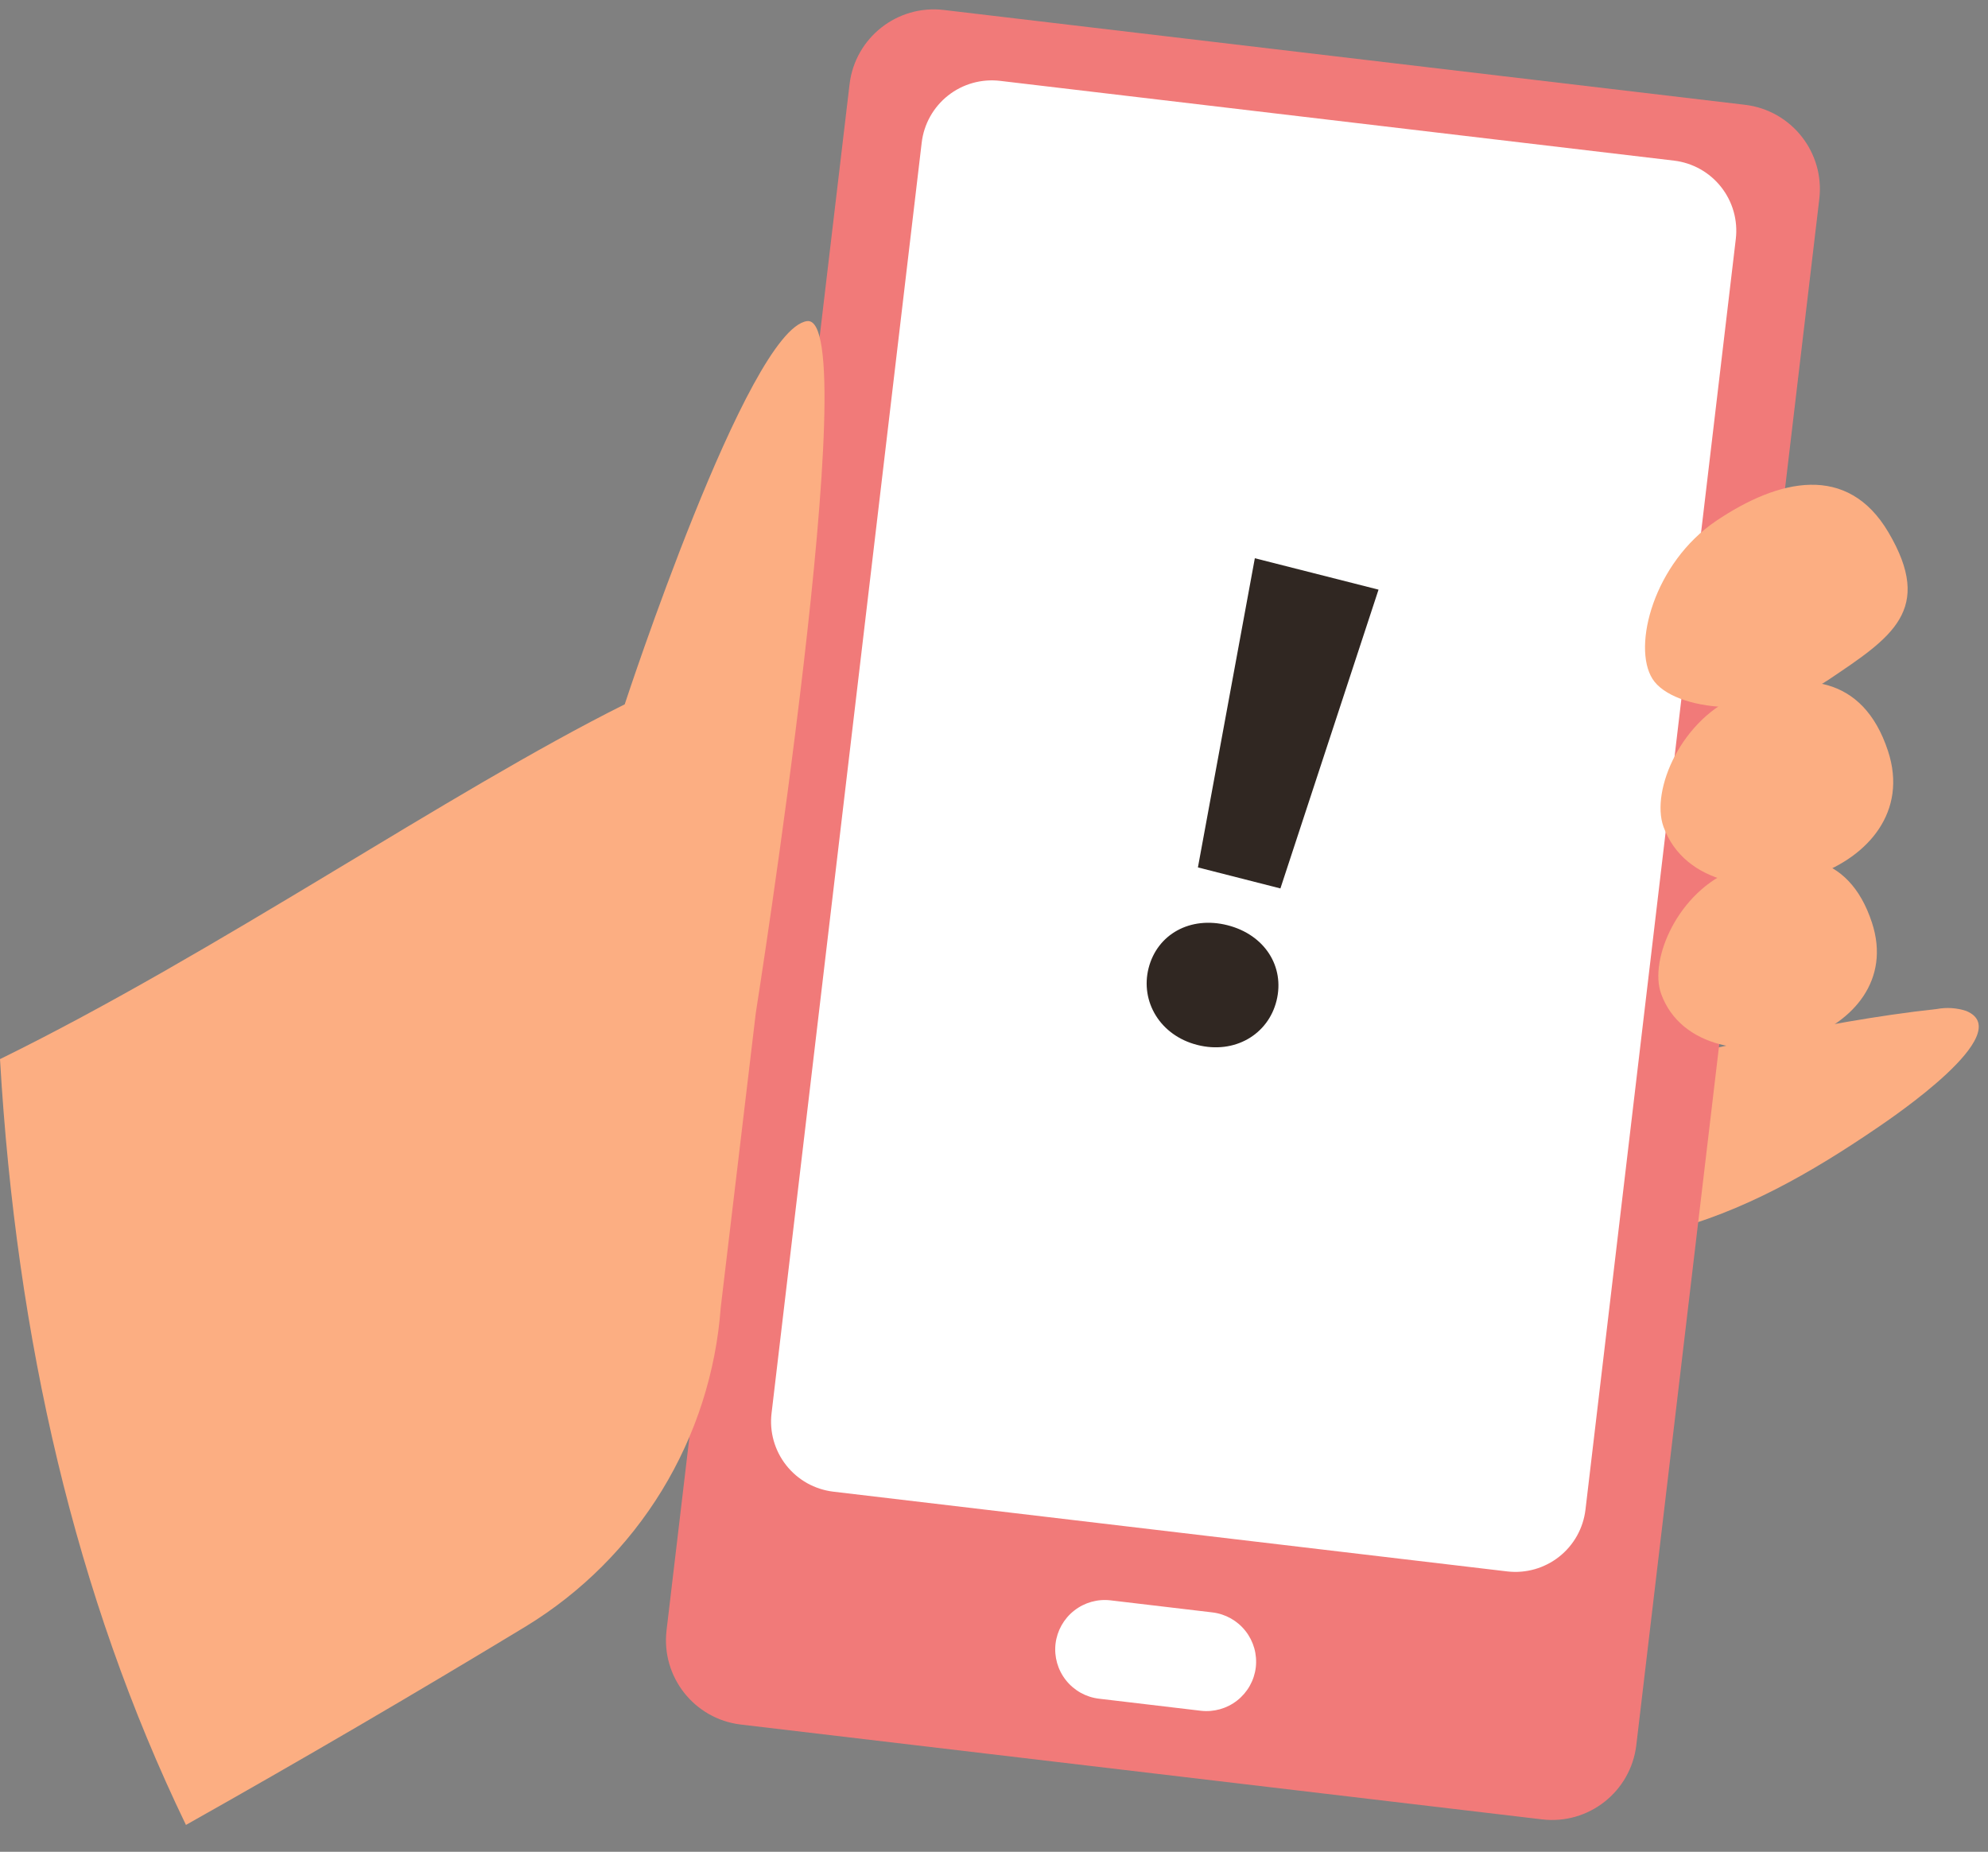
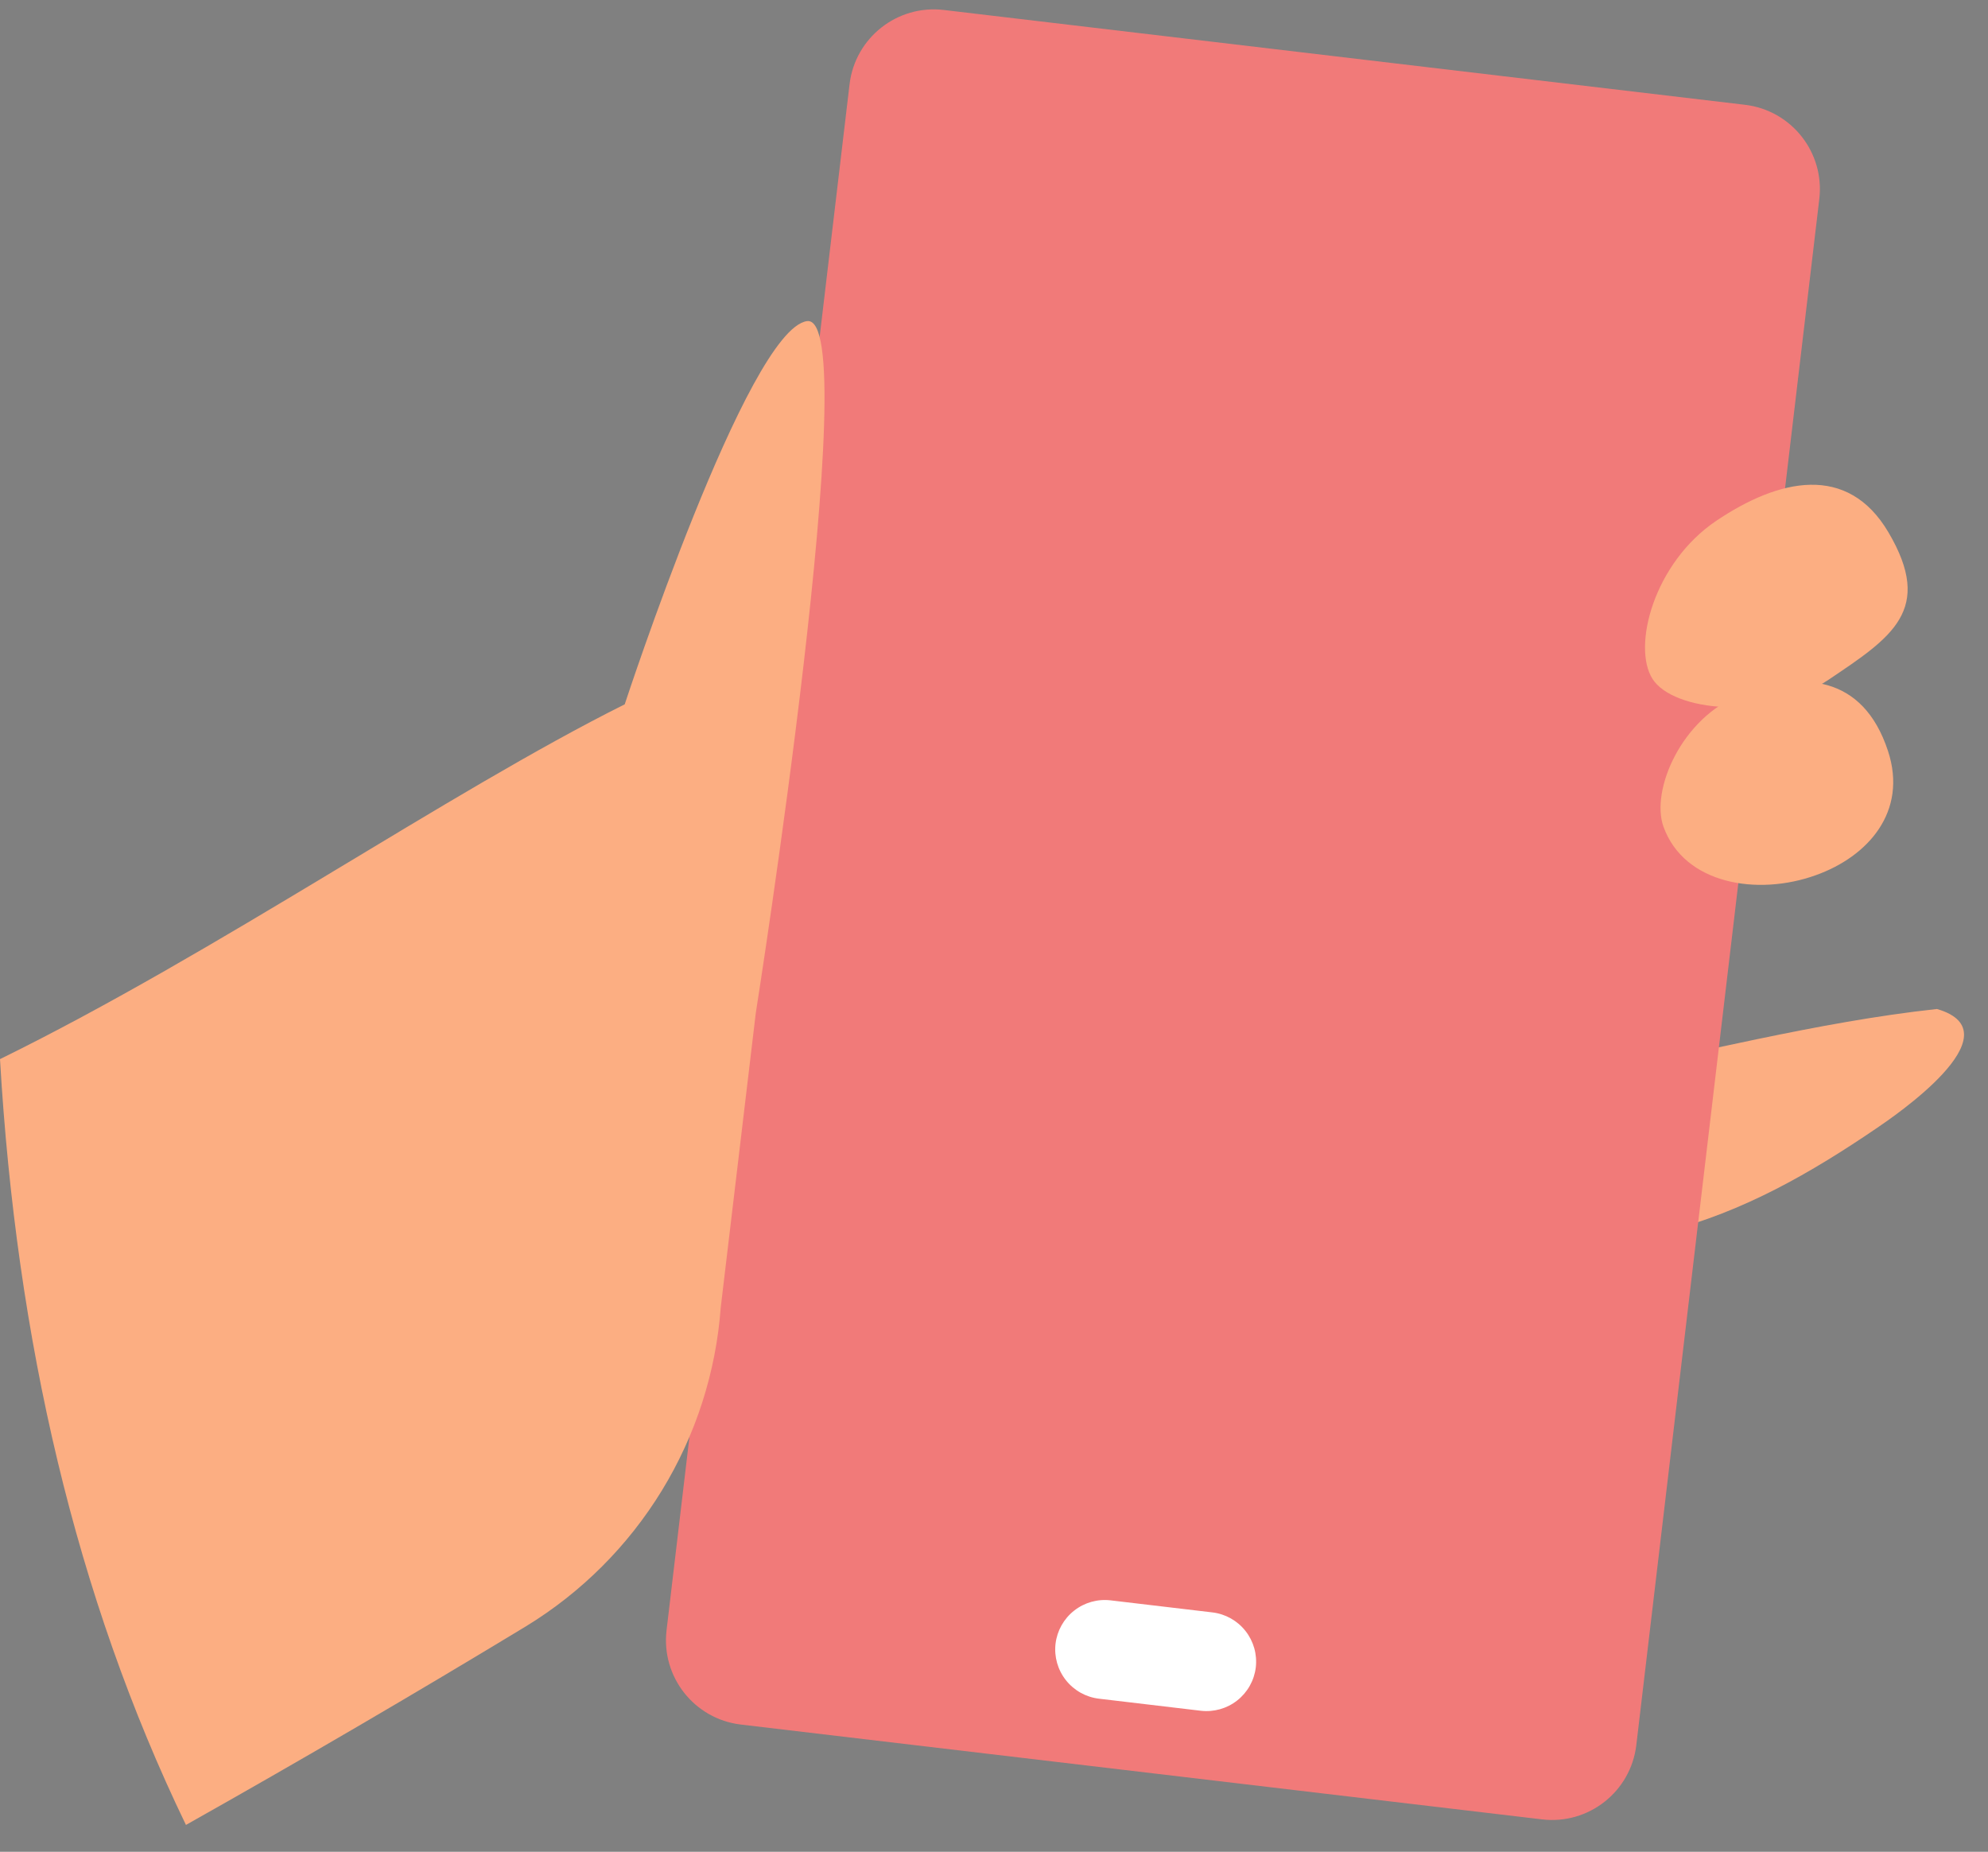
<svg xmlns="http://www.w3.org/2000/svg" width="73" height="68" viewBox="0 0 73 68" fill="none">
  <rect x="0" y="0" width="73" height="68" fill="#808080" stroke="none" />
-   <path d="M57.937 39.54C62.3 38.701 66.719 37.53 71.125 37.051C71.484 36.984 71.854 37.009 72.201 37.123C74.118 37.918 69.45 41.058 68.94 41.408C66.482 43.084 64.008 44.497 61.17 45.228C60.467 45.408 55.615 45.658 55.348 46.366L57.937 39.54Z" fill="#FCAE82" />
+   <path d="M57.937 39.54C62.3 38.701 66.719 37.53 71.125 37.051C74.118 37.918 69.45 41.058 68.94 41.408C66.482 43.084 64.008 44.497 61.17 45.228C60.467 45.408 55.615 45.658 55.348 46.366L57.937 39.54Z" fill="#FCAE82" />
  <path d="M64.076 3.848L34.657 0.366C32.948 0.164 31.398 1.386 31.196 3.095L24.476 59.866C24.274 61.575 25.496 63.125 27.205 63.327L56.624 66.809C58.334 67.012 59.884 65.79 60.086 64.081L66.805 7.31C67.008 5.601 65.786 4.051 64.076 3.848Z" fill="#F17A79" />
-   <path d="M55.349 57.704L30.599 54.775C30.261 54.734 29.934 54.628 29.637 54.462C29.341 54.295 29.079 54.072 28.869 53.804C28.658 53.537 28.503 53.23 28.41 52.903C28.318 52.575 28.291 52.233 28.332 51.895L33.845 5.239C33.925 4.557 34.274 3.934 34.813 3.508C35.353 3.082 36.04 2.889 36.722 2.969L61.469 5.898C62.152 5.979 62.775 6.327 63.2 6.867C63.626 7.406 63.82 8.093 63.739 8.776L58.219 55.436C58.138 56.117 57.791 56.738 57.253 57.163C56.715 57.588 56.03 57.783 55.349 57.704Z" fill="white" />
  <path d="M44.093 62.82L40.353 62.377C39.874 62.32 39.438 62.075 39.139 61.696C38.84 61.317 38.704 60.836 38.76 60.357C38.818 59.878 39.063 59.442 39.442 59.144C39.82 58.846 40.302 58.71 40.78 58.766L44.523 59.209C45.001 59.267 45.437 59.512 45.735 59.891C46.033 60.269 46.169 60.75 46.113 61.229C46.055 61.708 45.81 62.144 45.431 62.442C45.053 62.74 44.571 62.876 44.093 62.82Z" fill="white" />
-   <path d="M42.176 35.553C42.492 34.307 43.705 33.628 45.074 33.975C46.443 34.323 47.184 35.497 46.875 36.745C46.567 37.993 45.331 38.719 43.965 38.371C42.598 38.024 41.867 36.776 42.176 35.553ZM46.078 20.499L50.62 21.652L47.017 32.624L43.988 31.852L46.078 20.499Z" fill="#302722" />
  <path d="M67.167 24.946C64.871 26.49 61.438 26.12 60.681 24.931C59.925 23.741 60.73 20.668 63.023 19.124C65.317 17.58 67.841 16.998 69.345 19.549C71.025 22.401 69.46 23.402 67.167 24.946Z" fill="#FCAE82" />
  <path d="M66.679 32.137C64.54 32.91 61.848 32.472 61.084 30.359C60.602 29.023 61.748 26.341 63.948 25.494C66.149 24.648 68.406 24.766 69.328 27.577C70.061 29.808 68.589 31.455 66.679 32.137Z" fill="#FCAE82" />
-   <path d="M66.253 38.163C64.243 38.881 61.712 38.477 60.997 36.492C60.544 35.236 61.62 32.719 63.687 31.924C65.753 31.128 67.874 31.239 68.739 33.88C69.429 35.985 68.047 37.529 66.253 38.163Z" fill="#FCAE82" />
  <path d="M29.632 11.792C27.45 12.103 22.94 25.863 22.94 25.863C16.418 29.121 8.012 34.956 0 38.892C0.6 49.187 2.769 58.607 6.828 67.013C11.044 64.64 15.205 62.209 19.311 59.721C21.349 58.478 23.061 56.767 24.306 54.73C25.55 52.693 26.291 50.389 26.466 48.008L27.753 37.198C27.753 37.198 31.815 11.48 29.632 11.792Z" fill="#FCAE82" />
</svg>